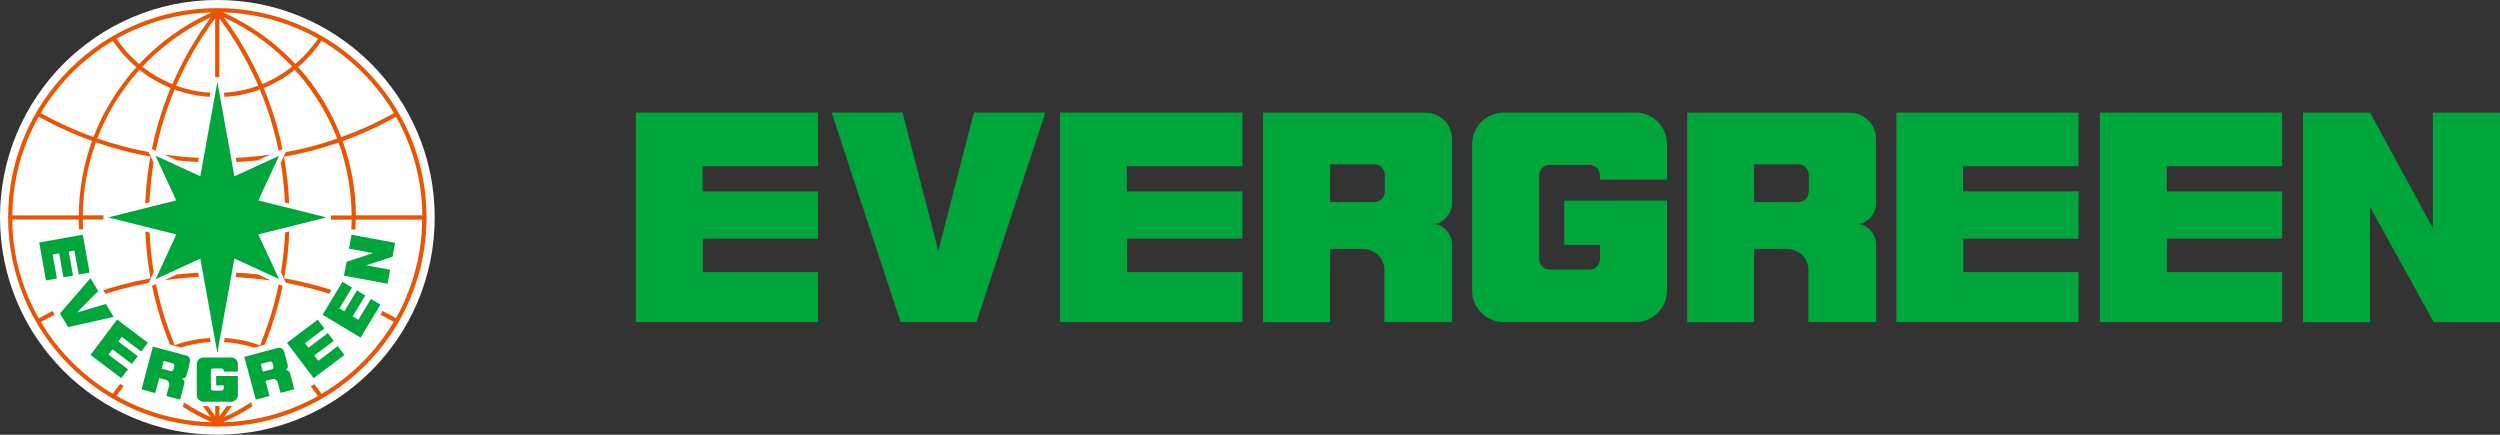
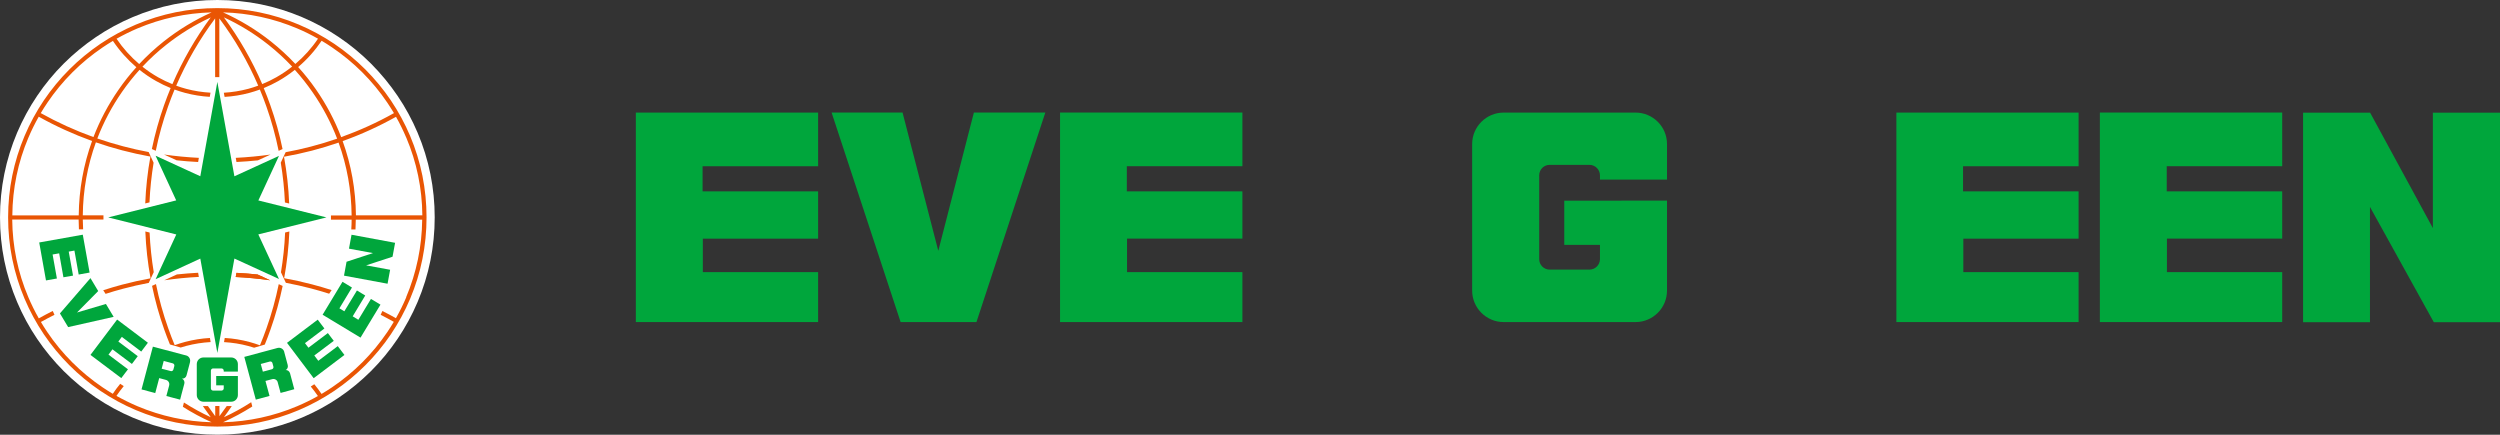
<svg xmlns="http://www.w3.org/2000/svg" id="Layer_1" viewBox="0 0 517.59 90">
  <rect x="0" y="0" width="517.59" height="90" fill="#333333" stroke="none" />
  <defs>
    <style>.cls-1{fill:#e95504;}.cls-2{fill:#00a63c;}.cls-3{fill:#fff;}</style>
  </defs>
  <g id="grp-emc-tw">
    <path class="cls-3" d="M27.48,3.54c-2.67,1.13-5.24,2.52-7.64,4.15-2.38,1.61-4.62,3.46-6.66,5.49-2.04,2.04-3.88,4.27-5.49,6.66-1.63,2.41-3.02,4.98-4.15,7.64-2.35,5.55-3.54,11.44-3.54,17.52s1.19,11.97,3.54,17.52c1.13,2.67,2.52,5.24,4.15,7.64,1.61,2.38,3.46,4.62,5.49,6.66,2.04,2.04,4.28,3.88,6.66,5.49,2.41,1.63,4.98,3.02,7.64,4.15,5.55,2.35,11.44,3.54,17.52,3.54s11.97-1.19,17.52-3.54c2.67-1.13,5.24-2.52,7.64-4.15,2.38-1.61,4.62-3.46,6.66-5.49,2.04-2.04,3.88-4.27,5.49-6.66,1.63-2.41,3.02-4.98,4.15-7.64,2.35-5.55,3.54-11.44,3.54-17.52s-1.19-11.97-3.54-17.52h0c-1.13-2.67-2.52-5.24-4.15-7.64-1.61-2.38-3.46-4.62-5.49-6.66-2.04-2.04-4.28-3.89-6.66-5.49-2.41-1.63-4.98-3.02-7.64-4.15-5.55-2.35-11.44-3.54-17.52-3.54s-11.97,1.19-17.52,3.54Z" />
    <path class="cls-1" d="M30.8,58.57c.27-.59.64-1.37,1.03-2.23-.45-2.7-.73-5.44-.86-8.2-.29-.07-.58-.14-.88-.22.13,3.27.49,6.51,1.08,9.7-1.98.36-3.94.8-5.88,1.31-1.32.35-2.62.74-3.92,1.16l.49.75c1.21-.39,2.42-.75,3.65-1.07,1.74-.46,3.5-.87,5.28-1.2h.01Z" />
    <path class="cls-1" d="M58.83,57.61c.58-3.19.94-6.42,1.08-9.69-.3.08-.59.15-.88.22-.12,2.77-.41,5.51-.86,8.23.39.84.74,1.6,1.01,2.18,1.76.33,3.5.72,5.22,1.17,1.26.33,2.51.7,3.75,1.09l.51-.75c-1.33-.43-2.68-.82-4.04-1.18-1.91-.5-3.84-.93-5.78-1.28h-.01Z" />
    <path class="cls-1" d="M43.61,70.83c-.05-.27-.1-.56-.15-.86-1.73.1-3.44.37-5.11.81-.74.2-1.46.42-2.18.68-.48-1.16-.94-2.33-1.35-3.52-1.06-2.99-1.9-6.03-2.53-9.13-.29.14-.57.26-.81.37.63,3.06,1.47,6.08,2.52,9.04.37,1.04.76,2.07,1.18,3.09l2.23.64c.38-.12.77-.24,1.16-.34,1.64-.43,3.33-.7,5.04-.79h0Z" />
    <path class="cls-1" d="M53.35,56.82s-.08,0-.13,0c-1.41-.15-2.83-.26-4.26-.33-.05.27-.1.55-.16.86,2.4.12,4.78.34,7.14.68-.84-.39-1.73-.8-2.59-1.19h0Z" />
    <path class="cls-1" d="M53.35,56.82s-.08,0-.13,0c-1.41-.15-2.83-.26-4.26-.33-.05.27-.1.55-.16.86,2.4.12,4.78.34,7.14.68-.84-.39-1.73-.8-2.59-1.19h0Z" />
    <path class="cls-1" d="M56,32c-2.37.33-4.77.56-7.19.68.06.31.11.6.15.86,1.48-.07,2.96-.19,4.43-.34.86-.4,1.76-.81,2.6-1.19h0Z" />
    <path class="cls-1" d="M58.52,59.2c-.24-.11-.51-.24-.81-.37-.63,3.09-1.47,6.13-2.53,9.12-.42,1.2-.88,2.38-1.36,3.54-.71-.26-1.44-.49-2.17-.69-1.67-.45-3.38-.73-5.12-.83-.05.3-.11.59-.15.86,1.71.1,3.4.36,5.05.81.4.1.79.22,1.18.35l2.21-.65c.42-1.02.81-2.06,1.18-3.11,1.05-2.96,1.88-5.97,2.52-9.03Z" />
    <path class="cls-1" d="M84.91,28.14c-1.09-2.57-2.43-5.04-3.99-7.36-1.55-2.3-3.33-4.45-5.29-6.41s-4.12-3.74-6.41-5.29c-2.32-1.56-4.79-2.91-7.36-3.99-5.34-2.26-11.01-3.41-16.86-3.41s-11.52,1.15-16.86,3.41c-2.57,1.09-5.04,2.43-7.36,3.99-2.29,1.55-4.45,3.33-6.41,5.29s-3.74,4.12-5.29,6.41c-1.56,2.31-2.91,4.79-3.99,7.36-2.26,5.34-3.41,11.01-3.41,16.86s1.15,11.52,3.41,16.86c1.09,2.57,2.43,5.04,3.99,7.36,1.55,2.29,3.33,4.45,5.29,6.41,1.96,1.96,4.12,3.74,6.41,5.29,2.32,1.56,4.79,2.91,7.36,3.99,5.34,2.26,11.01,3.41,16.86,3.41s11.52-1.15,16.86-3.41c2.57-1.09,5.04-2.43,7.36-3.99,2.29-1.55,4.45-3.33,6.41-5.29,1.96-1.96,3.74-4.12,5.29-6.41,1.56-2.32,2.91-4.79,3.99-7.36,2.26-5.34,3.4-11.01,3.4-16.86s-1.15-11.52-3.4-16.86ZM84.11,28.48c2.16,5.1,3.28,10.52,3.33,16.1h-13.75c-.05-5.3-.98-10.48-2.75-15.37,3.83-1.37,7.53-3.06,11.05-5.03.78,1.39,1.49,2.83,2.11,4.3h0ZM68.73,9.8c2.25,1.52,4.36,3.26,6.28,5.18s3.67,4.04,5.18,6.28c.48.71.93,1.43,1.37,2.16-3.47,1.95-7.13,3.61-10.92,4.97-1.33-3.47-3.07-6.77-5.22-9.87-1.13-1.63-2.36-3.18-3.69-4.64,1.85-1.57,3.49-3.41,4.86-5.44.73.43,1.44.88,2.14,1.36ZM61.52,5.88c1.48.62,2.92,1.34,4.32,2.13-1.32,1.96-2.91,3.72-4.69,5.23-1.57-1.67-3.26-3.23-5.06-4.66-3.05-2.42-6.38-4.44-9.92-6.02,5.32.14,10.47,1.26,15.35,3.32ZM60.48,13.79c-1.03.82-2.12,1.55-3.26,2.2-.95.54-1.92,1.01-2.93,1.42-2.11-4.89-4.76-9.51-7.94-13.82,3.27,1.51,6.36,3.41,9.2,5.66,1.76,1.39,3.4,2.91,4.93,4.53h0ZM28.47,5.88c4.87-2.06,10.03-3.17,15.35-3.32-3.54,1.58-6.86,3.6-9.92,6.02-1.81,1.44-3.51,3-5.08,4.68-1.78-1.52-3.37-3.28-4.69-5.24,1.41-.79,2.86-1.51,4.34-2.14ZM43.64,3.59c-3.18,4.31-5.84,8.94-7.95,13.83-1-.4-1.98-.87-2.92-1.4-1.15-.65-2.24-1.39-3.28-2.21,1.53-1.64,3.19-3.16,4.95-4.55,2.84-2.25,5.93-4.15,9.2-5.66h0ZM9.8,21.27c1.52-2.25,3.26-4.36,5.18-6.28s4.03-3.66,6.28-5.18c.69-.47,1.4-.92,2.12-1.34,1.37,2.04,3.01,3.87,4.85,5.45-1.32,1.46-2.54,3-3.66,4.62-2.15,3.09-3.89,6.39-5.22,9.84-3.78-1.36-7.43-3.02-10.91-4.96.43-.73.88-1.44,1.36-2.14h0ZM5.89,28.48c.62-1.48,1.34-2.92,2.13-4.32,3.52,1.97,7.22,3.65,11.04,5.03-1.77,4.9-2.71,10.08-2.76,15.4H2.55c.05-5.58,1.17-11,3.33-16.1h.01ZM84.12,61.52c-.63,1.49-1.35,2.95-2.15,4.36-.92-.52-1.85-1.02-2.8-1.49l-.36.79c.92.47,1.83.95,2.72,1.45-.42.71-.87,1.42-1.33,2.1-1.52,2.25-3.26,4.36-5.18,6.28s-4.04,3.66-6.28,5.18c-.71.48-1.43.93-2.17,1.37-.47-.7-.97-1.37-1.5-2.01l-.73.47c.52.63,1.01,1.29,1.48,1.97-1.39.79-2.83,1.49-4.29,2.11-4.87,2.06-10.03,3.18-15.35,3.32,2.09-.94,4.11-2.02,6.05-3.26l-.22-.89c-1.81,1.17-3.7,2.21-5.65,3.11.56-.76,1.11-1.53,1.63-2.31h-1.05c-.49.7-.99,1.4-1.51,2.09v-2.1h-.87v2.1c-.52-.69-1.02-1.39-1.51-2.09h-1.05c.53.78,1.07,1.55,1.63,2.31-1.92-.89-3.78-1.91-5.55-3.05l-.22.89c1.9,1.21,3.89,2.28,5.95,3.2-5.31-.14-10.47-1.26-15.35-3.32-1.48-.63-2.94-1.35-4.35-2.14.47-.7.98-1.37,1.51-2.02l-.73-.48c-.54.66-1.06,1.35-1.54,2.07-.72-.43-1.42-.87-2.11-1.34-2.25-1.52-4.36-3.26-6.28-5.18s-3.67-4.03-5.18-6.28c-.46-.68-.9-1.37-1.31-2.07.93-.52,1.86-1.01,2.81-1.49l-.36-.79c-.97.49-1.94,1-2.89,1.53-.81-1.42-1.53-2.89-2.17-4.39-2.16-5.09-3.28-10.5-3.33-16.07h13.75c0,.68.03,1.35.06,2.03h.87c-.04-.68-.06-1.35-.07-2.03h4.28v-.87h-4.28c.05-5.21.97-10.3,2.71-15.11,1.78.62,3.59,1.17,5.42,1.65,1.94.51,3.9.94,5.87,1.3-.58,3.19-.94,6.43-1.07,9.7.3-.07.59-.15.88-.22.12-2.76.41-5.5.85-8.21-.39-.85-.75-1.63-1.02-2.21-1.78-.33-3.54-.73-5.29-1.19-1.8-.47-3.58-1.02-5.34-1.62,1.3-3.38,3.01-6.61,5.11-9.64,1.11-1.6,2.32-3.12,3.62-4.57,1.09.87,2.24,1.65,3.44,2.32.97.55,1.98,1.03,3.01,1.45-.48,1.16-.94,2.35-1.36,3.54-1.05,2.97-1.89,6-2.53,9.08.24.11.51.24.81.37.63-3.11,1.48-6.16,2.54-9.16.42-1.19.87-2.36,1.35-3.52.71.26,1.44.49,2.18.69,1.66.44,3.38.72,5.11.82.05-.3.11-.59.15-.86-1.71-.1-3.4-.36-5.04-.8-.7-.19-1.38-.4-2.06-.65,2.13-4.93,4.83-9.6,8.06-13.93v12.16h.87V3.82c3.23,4.32,5.93,8.98,8.05,13.91-.68.25-1.36.47-2.06.66-1.65.44-3.34.71-5.06.81.05.27.1.56.16.86,1.74-.1,3.46-.38,5.13-.83.73-.2,1.46-.43,2.17-.69.49,1.16.94,2.34,1.36,3.53,1.06,3,1.9,6.05,2.53,9.16.3-.13.57-.26.81-.37-.63-3.07-1.48-6.1-2.53-9.07-.42-1.2-.88-2.38-1.37-3.55,1.03-.42,2.04-.91,3.02-1.46,1.2-.68,2.34-1.46,3.42-2.32,1.31,1.45,2.52,2.98,3.64,4.59,2.11,3.03,3.82,6.27,5.12,9.66-1.78.61-3.59,1.16-5.43,1.64-1.72.45-3.47.84-5.23,1.16-.27.58-.62,1.34-1.01,2.17.45,2.72.74,5.47.86,8.24.29.07.58.14.88.22-.13-3.27-.49-6.5-1.07-9.69,1.95-.35,3.89-.77,5.79-1.26,1.86-.49,3.7-1.04,5.51-1.67,1.74,4.8,2.65,9.88,2.7,15.09h-4.28v.87h4.28c0,.68-.03,1.35-.07,2.03h.87c.03-.68.06-1.35.06-2.03h13.75c-.06,5.57-1.18,10.98-3.33,16.07l.04-.03Z" />
    <path class="cls-1" d="M36.58,33.19c1.47.16,2.95.28,4.44.35.05-.27.1-.55.15-.86-2.42-.12-4.83-.35-7.21-.69.84.39,1.74.8,2.61,1.2h0Z" />
-     <path class="cls-1" d="M34,58.03c2.37-.34,4.76-.58,7.17-.7-.06-.31-.11-.59-.15-.86-1.47.08-2.94.19-4.4.35-.87.4-1.77.82-2.61,1.21h0Z" />
+     <path class="cls-1" d="M34,58.03c2.37-.34,4.76-.58,7.17-.7-.06-.31-.11-.59-.15-.86-1.47.08-2.94.19-4.4.35-.87.4-1.77.82-2.61,1.21Z" />
    <polygon class="cls-2" points="67.59 45.01 53.49 41.5 57.76 32.27 48.53 36.5 45 16.96 41.47 36.49 32.21 32.24 36.48 41.49 22.4 45.01 22.4 45.01 36.5 48.54 32.22 57.8 41.47 53.54 45 73.07 48.53 53.53 57.76 57.76 53.48 48.53 67.59 45.01 67.59 45.01" />
    <path class="cls-2" d="M49.25,76.94v-1.56c0-.76-.62-1.37-1.37-1.37h-5.77c-.76,0-1.37.62-1.37,1.37v6.41c0,.76.62,1.38,1.37,1.38h5.77c.76,0,1.37-.62,1.37-1.38v-3.94h-4.49v1.93h1.56v.63c0,.1-.03.19-.09.27-.08.11-.22.19-.37.19h-1.74c-.25,0-.46-.21-.46-.46v-3.67c0-.25.21-.46.46-.46h1.74c.25,0,.46.21.46.46v.19h2.93Z" />
    <polygon class="cls-2" points="23.53 65.6 21.93 62.93 15.94 64.7 20.33 60.26 18.73 57.58 12.41 64.89 14.11 67.72 23.53 65.6" />
    <path class="cls-2" d="M37.67,78.39c.44.04.84-.24.95-.68l.05-.19.07-.26.59-2.24h0s0-.03,0-.04c.16-.61-.18-1.23-.79-1.39l-.23-.06-.21-.05-6.45-1.71-2.35,8.85,2.84.76h0l.82-3.1,1.42.38h0c.48.14.77.64.64,1.12v.03h0l-.58,2.18h0l1.52.4h0l1.33.35.23-.88v-.02l.64-2.39c.12-.44-.09-.89-.49-1.07h0ZM33.91,74.73l.45.12h0l1.42.38c.24.07.37.31.31.56l-.19.71c-.07.24-.3.4-.54.33l-1.42-.37h-.02l-.45-.12.42-1.59v-.02Z" />
    <polygon class="cls-2" points="26.49 76.46 22.46 73.42 23.28 72.32 27.31 75.35 28.52 73.74 24.5 70.71 25.22 69.75 29.24 72.79 30.62 70.96 24.25 66.16 18.73 73.48 25.11 78.28 26.49 76.46" />
    <polygon class="cls-2" points="11.78 57.66 10.89 52.69 12.25 52.45 13.13 57.41 15.12 57.06 14.23 52.09 15.41 51.88 16.29 56.84 18.55 56.43 17.14 48.59 8.12 50.2 9.52 58.06 11.78 57.66" />
    <polygon class="cls-2" points="72.78 48.6 72.25 51.48 77.22 52.4 71.75 54.19 71.22 57.07 80.24 58.74 80.77 55.85 75.8 54.94 81.27 53.15 81.8 50.27 72.78 48.6" />
    <path class="cls-2" d="M59.09,76.65c.4-.18.6-.63.48-1.07l-.05-.19-.07-.26-.6-2.24h0v-.04c-.16-.61-.78-.98-1.39-.81l-.23.06-.21.06-6.44,1.73,2.38,8.85,2.84-.77h0l-.84-3.1,1.42-.38h0c.49-.12.99.17,1.12.65v.03h0l.59,2.18h0l1.52-.41h0l1.32-.36-.24-.88v-.02l-.64-2.39c-.12-.44-.52-.72-.96-.68v.04ZM54.01,75.35l.45-.12h0l1.41-.38c.24-.06.48.08.54.33l.19.71c.07.24-.06.49-.3.56l-1.41.38h-.02l-.45.12-.43-1.59h.01Z" />
    <polygon class="cls-2" points="69.93 71.66 65.9 74.7 65.07 73.6 69.1 70.57 67.88 68.96 63.86 71.99 63.14 71.04 67.16 68.01 65.78 66.18 59.42 70.98 64.94 78.3 71.31 73.49 69.93 71.66" />
    <polygon class="cls-2" points="76.8 61.89 74.19 66.21 73.02 65.49 75.62 61.18 73.9 60.14 71.29 64.45 70.27 63.84 72.87 59.53 70.91 58.34 66.79 65.16 74.64 69.9 78.77 63.07 76.8 61.89" />
-     <path class="cls-2" d="M384.78,46.37c2.05-.34,3.63-2.13,3.63-4.27v-13.16h-.02c.02-.06.02-.13.02-.19,0-2.99-2.44-5.42-5.43-5.42h-33.66v43.38h13.84v-15.17h6.94v.03c2.38.02,4.31,1.95,4.31,4.33v.15h0v10.65h14.02v-16.05c0-2.16-1.59-3.95-3.65-4.28ZM363.16,34.02h9.16c1.2,0,2.16.98,2.16,2.17v3.48c0,1.19-.97,2.16-2.16,2.16h-9.16s0-7.81,0-7.81Z" />
-     <path class="cls-2" d="M296.99,46.37c2.06-.34,3.62-2.13,3.62-4.27v-13.16h-.01c.01-.06.01-.13.01-.19,0-2.99-2.44-5.42-5.43-5.42h-33.67v43.38h13.86v-15.17h6.93v.03c2.39.02,4.32,1.95,4.32,4.33v.15h0v10.65h14v-16.05c0-2.16-1.57-3.95-3.64-4.28h.01ZM275.38,34.02h9.15c1.19,0,2.17.98,2.17,2.17v3.48c0,1.19-.98,2.16-2.17,2.16h-9.15s0-7.81,0-7.81Z" />
    <polygon class="cls-2" points="145.51 56.34 145.51 49.41 169.37 49.41 169.38 49.41 169.38 39.62 145.46 39.62 145.46 34.42 169.38 34.42 169.38 23.31 131.64 23.31 131.64 66.68 169.38 66.68 169.38 56.34 169.37 56.34 145.51 56.34" />
    <polygon class="cls-2" points="233.34 56.34 233.34 49.4 257.2 49.4 257.22 49.4 257.22 39.62 233.29 39.62 233.29 34.41 257.22 34.41 257.22 23.3 219.47 23.3 219.47 66.68 257.22 66.68 257.22 56.34 257.2 56.34 233.34 56.34" />
    <polygon class="cls-2" points="406.48 56.34 406.48 49.41 430.33 49.41 430.34 49.41 430.34 39.62 406.42 39.62 406.42 34.42 430.34 34.42 430.34 23.31 392.62 23.31 392.62 66.68 430.34 66.68 430.34 56.34 430.33 56.34 406.48 56.34" />
    <polygon class="cls-2" points="448.63 56.34 448.63 49.4 472.49 49.4 472.5 49.4 472.5 39.62 448.59 39.62 448.59 34.41 472.5 34.41 472.5 23.3 434.75 23.3 434.75 66.68 472.5 66.68 472.5 56.34 472.49 56.34 448.63 56.34" />
    <polygon class="cls-2" points="216.42 23.3 201.63 23.3 194.26 51.93 186.86 23.3 172.17 23.3 186.46 66.68 202.16 66.68 216.42 23.3" />
    <path class="cls-2" d="M345.13,37.19v-7.37c0-3.59-2.92-6.51-6.51-6.51h-27.32c-3.57,0-6.51,2.92-6.51,6.51v30.36c0,3.57,2.94,6.5,6.51,6.5h27.32c3.59,0,6.51-2.93,6.51-6.5v-18.65l-21.27.02v9.14h7.39v2.96c0,1.2-.99,2.17-2.17,2.17h-8.24c-1.21,0-2.17-.97-2.17-2.17v-17.35c0-1.2.96-2.17,2.17-2.17h8.24c1.18,0,2.17.98,2.17,2.17v.89h13.89-.01Z" />
    <polygon class="cls-2" points="517.59 23.33 503.69 23.33 503.69 47.22 490.7 23.33 476.82 23.33 476.82 66.7 490.67 66.7 490.67 42.84 503.88 66.7 517.59 66.7 517.59 23.33" />
  </g>
</svg>